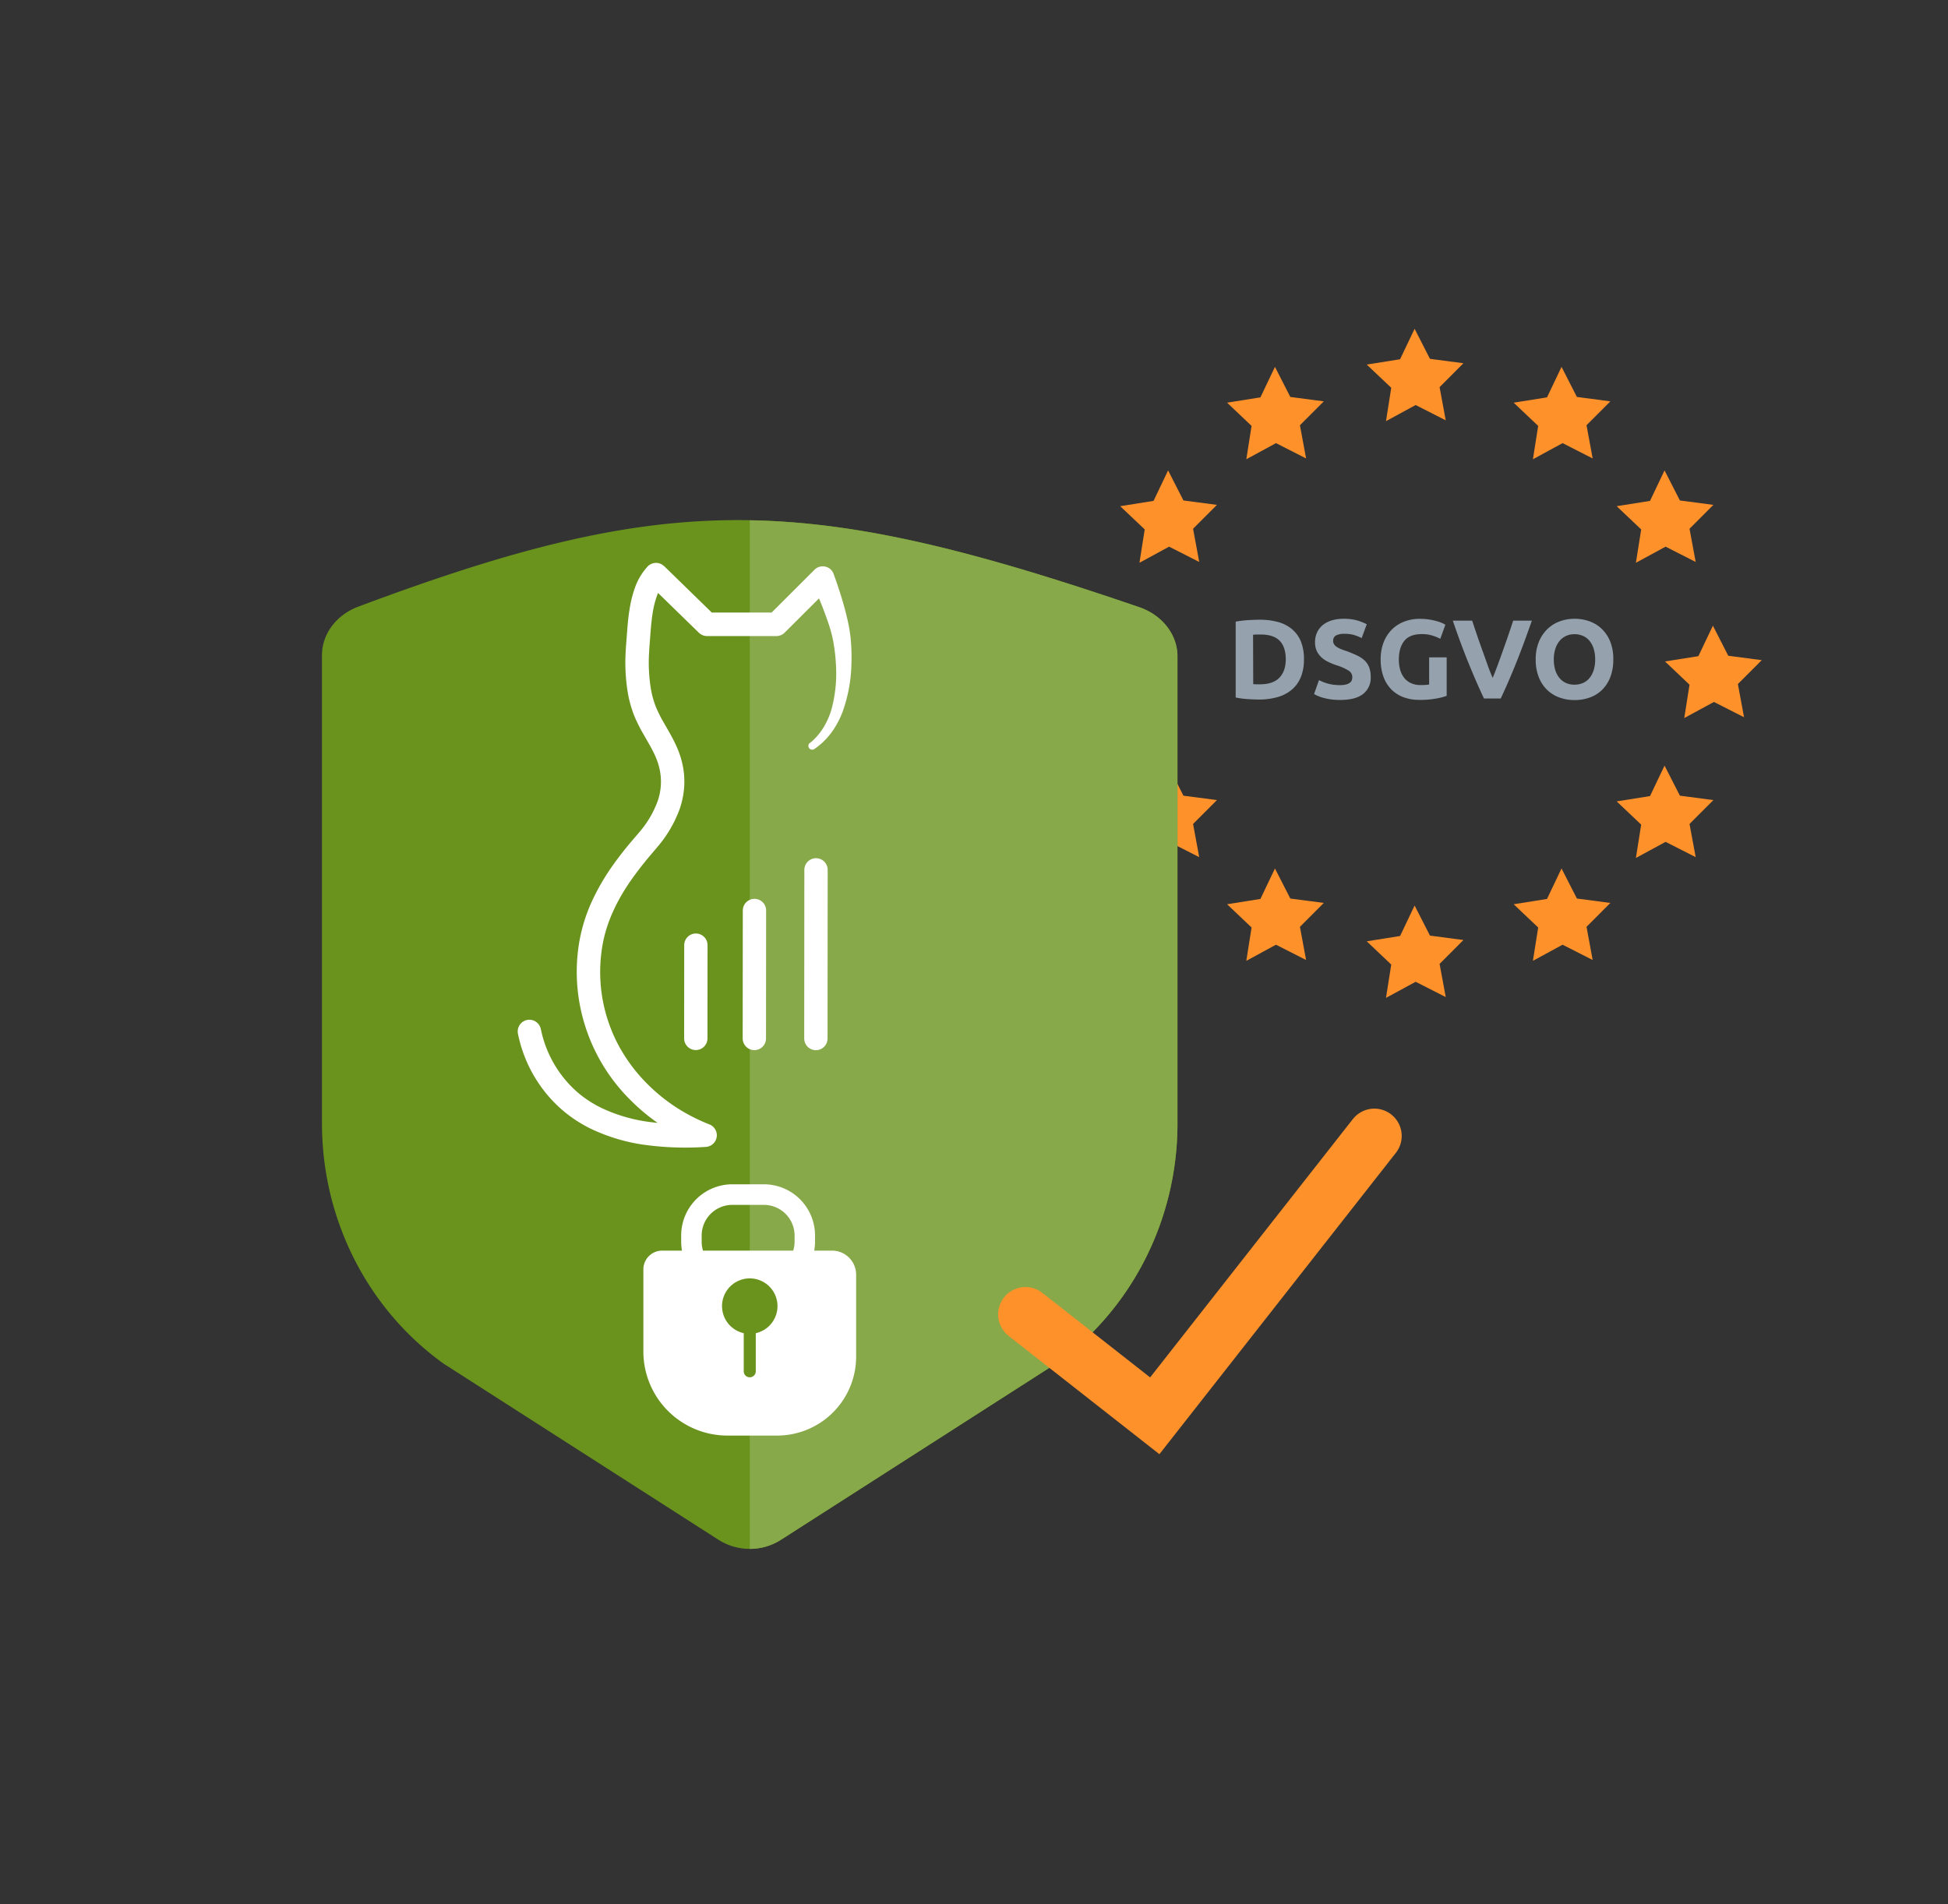
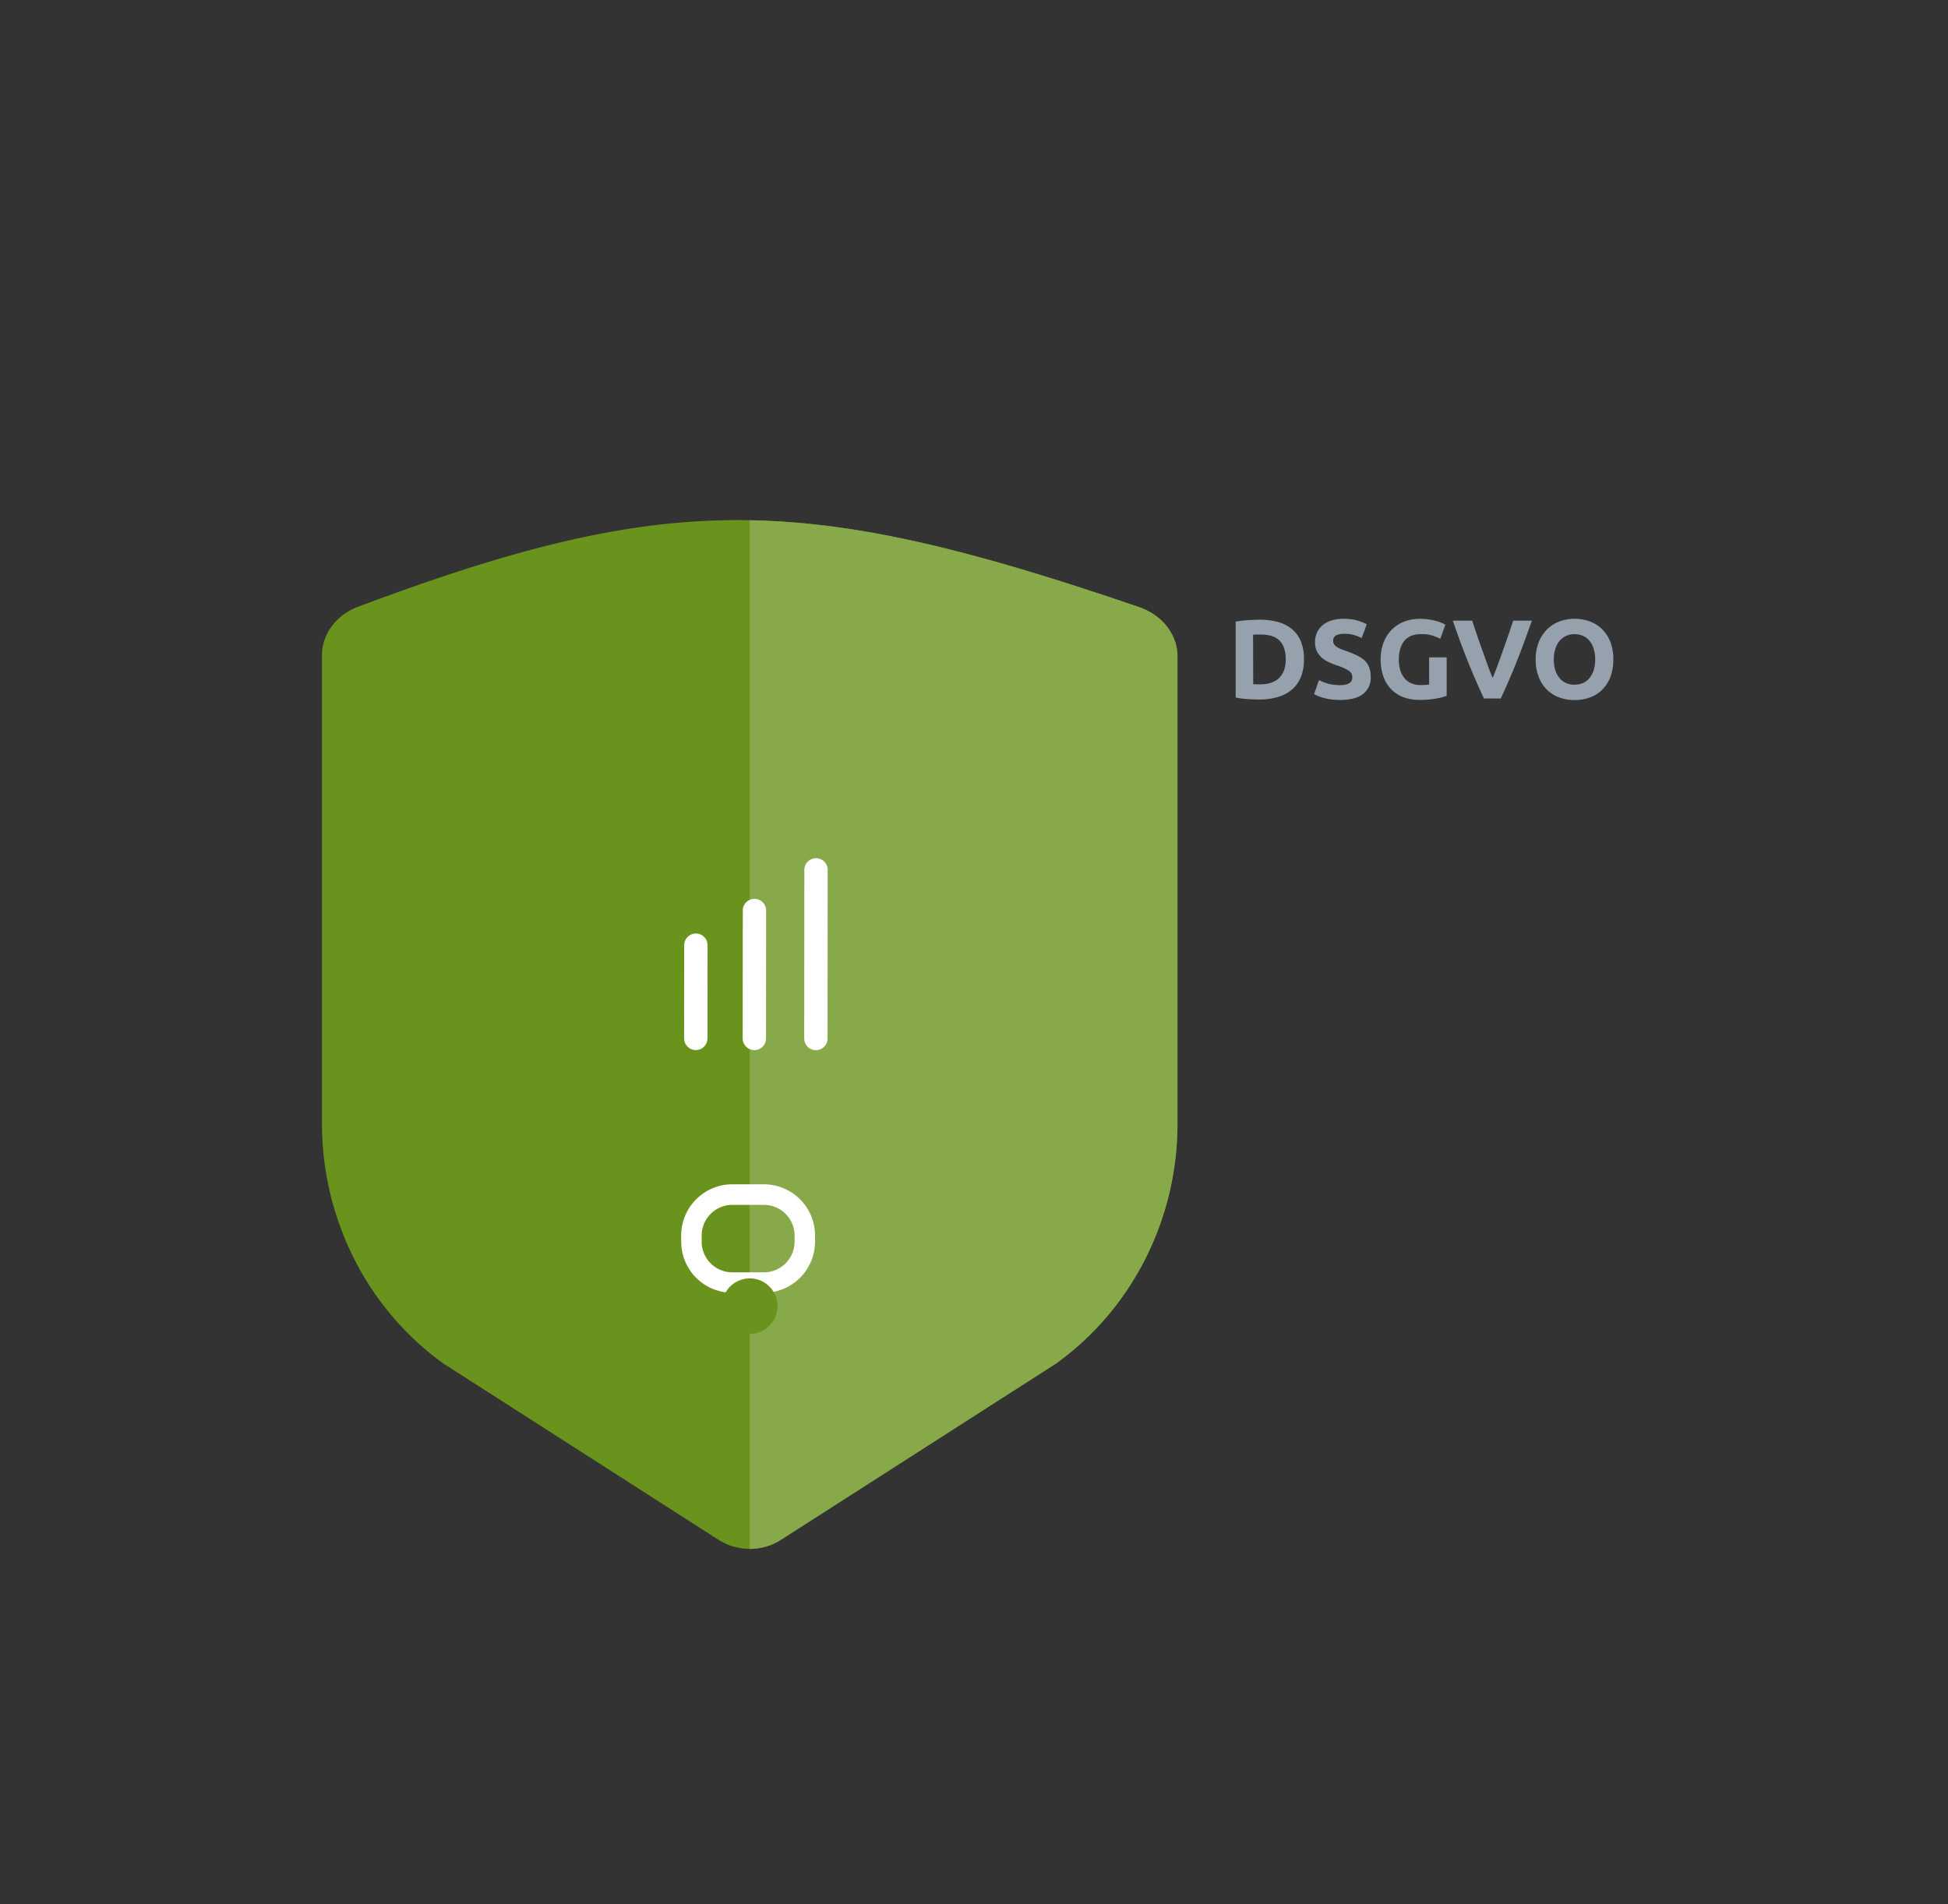
<svg xmlns="http://www.w3.org/2000/svg" viewBox="0 0 1027.22 1004.41">
  <rect x="0" y="0" width="1027.22" height="1004.41" fill="#333333" stroke="none" />
  <defs>
    <style>.cls-2{fill:#ff912b}.cls-3{fill:#95a2ae}.cls-4{fill:#69931d}.cls-6{fill:#fff}.cls-7{fill:none;stroke-linecap:round;stroke-miterlimit:10;stroke:#fff;stroke-width:12.3px}</style>
  </defs>
  <g style="isolation:isolate">
    <g id="Ebene_2" data-name="Ebene 2">
-       <path class="cls-2" d="M754.05 189.26l17.65 2.32-12.58 12.6 3.25 17.51-15.87-8.07-15.64 8.5 2.77-17.59-12.92-12.25 17.58-2.8 7.66-16.08 8.1 15.86zM754.05 493.46l17.65 2.32-12.58 12.6 3.25 17.5-15.87-8.07-15.64 8.5 2.77-17.58-12.92-12.26 17.58-2.8 7.66-16.07 8.1 15.86zM624.05 263.96l17.66 2.32-12.58 12.6 3.24 17.51-15.87-8.07-15.64 8.5 2.77-17.59-12.92-12.25 17.58-2.8 7.67-16.08 8.09 15.86zM885.85 263.96l17.65 2.32-12.58 12.6 3.25 17.51-15.87-8.07-15.65 8.5 2.78-17.59-12.92-12.25 17.58-2.8 7.66-16.08 8.1 15.86zM624.05 419.66l17.66 2.32-12.58 12.6 3.24 17.5-15.87-8.07-15.64 8.5 2.77-17.58-12.92-12.26 17.58-2.8 7.67-16.07 8.09 15.86zM885.85 419.66l17.65 2.32-12.58 12.6 3.25 17.5-15.87-8.07-15.65 8.5 2.78-17.58-12.92-12.26 17.58-2.8 7.66-16.07 8.1 15.86zM680.41 209.36l17.65 2.32-12.58 12.6 3.25 17.51-15.87-8.07-15.65 8.5 2.77-17.59-12.91-12.25 17.58-2.8 7.66-16.08 8.1 15.86zM831.53 209.36l17.65 2.32-12.58 12.6 3.25 17.51-15.87-8.07-15.64 8.5 2.77-17.59-12.92-12.25 17.58-2.8 7.66-16.08 8.1 15.86zM680.41 473.91l17.65 2.32-12.58 12.6 3.25 17.5-15.87-8.07-15.65 8.5 2.77-17.58-12.91-12.26 17.58-2.8 7.66-16.07 8.1 15.86zM831.53 473.91l17.65 2.32-12.58 12.6 3.25 17.5-15.87-8.07-15.64 8.5 2.77-17.58-12.92-12.26 17.58-2.8 7.66-16.07 8.1 15.86zM603.25 345.86l17.65 2.32-12.57 12.6 3.24 17.51-15.87-8.07-15.64 8.49 2.77-17.58-12.92-12.26 17.58-2.8 7.66-16.07 8.1 15.86zM911.35 345.86l17.65 2.32-12.58 12.6 3.25 17.51-15.87-8.07-15.65 8.49 2.77-17.58L878 348.87l17.59-2.8 7.66-16.07 8.1 15.86z" />
      <path class="cls-3" d="M687.6 347.83a24.15 24.15 0 01-1.66 9.31 17.23 17.23 0 01-4.72 6.58 20 20 0 01-7.44 3.91 34.52 34.52 0 01-9.84 1.31q-2.49 0-5.81-.21a47 47 0 01-6.53-.86v-40a54.05 54.05 0 016.67-.81c2.32-.13 4.3-.2 6-.2a36.06 36.06 0 019.58 1.18 19.5 19.5 0 017.38 3.74 16.59 16.59 0 014.75 6.52 24.85 24.85 0 011.62 9.53zm-26.75 13c.44 0 .94.07 1.52.09s1.25 0 2 0q6.95 0 10.29-3.5t3.35-9.66q0-6.46-3.2-9.79t-10.14-3.32h-2a18.54 18.54 0 00-1.9.15zM706.51 361.35a13.15 13.15 0 003.23-.33 6 6 0 002-.89 3 3 0 001.07-1.33 5 5 0 00.29-1.72 4 4 0 00-1.89-3.35 27.21 27.21 0 00-6.53-2.88c-1.34-.47-2.69-1-4-1.63a14.89 14.89 0 01-3.62-2.31 11.37 11.37 0 01-2.61-3.38 10.61 10.61 0 01-1-4.83 12 12 0 011.06-5.13 11.06 11.06 0 013-3.89 14 14 0 014.74-2.46 21.4 21.4 0 016.29-.86 25.67 25.67 0 017.17.89 26 26 0 015 2l-2.67 7.29a26 26 0 00-3.82-1.57 16.68 16.68 0 00-5.07-.68 9.33 9.33 0 00-4.77.92A3.1 3.1 0 00703 338a3.21 3.21 0 00.54 1.9 5.13 5.13 0 001.51 1.4 13.11 13.11 0 002.25 1.12c.85.34 1.79.68 2.82 1q3.2 1.19 5.57 2.34a14.92 14.92 0 014 2.7 9.92 9.92 0 012.34 3.62 14.6 14.6 0 01.77 5 10.69 10.69 0 01-4 8.92q-4 3.18-12.16 3.17a34.74 34.74 0 01-4.92-.32 33.27 33.27 0 01-3.88-.8 22.08 22.08 0 01-2.91-1c-.81-.36-1.49-.69-2-1l2.61-7.35a23.93 23.93 0 004.54 1.81 23.65 23.65 0 006.43.84zM749.86 334.43q-6.47 0-9.34 3.58t-2.88 9.82a19.88 19.88 0 00.71 5.48 12.1 12.1 0 002.14 4.24 9.52 9.52 0 003.56 2.76 11.86 11.86 0 005 1q1.53 0 2.64-.06a12.24 12.24 0 001.92-.24V346.7h9.25V367a33.54 33.54 0 01-5.33 1.39 46.55 46.55 0 01-9.08.74 23.56 23.56 0 01-8.39-1.42 17.53 17.53 0 01-6.43-4.15 18.53 18.53 0 01-4.12-6.7 26.27 26.27 0 01-1.45-9.07 24.23 24.23 0 011.6-9.13A19.57 19.57 0 01734 332a18.4 18.4 0 016.56-4.18 22.51 22.51 0 018-1.43 32.11 32.11 0 015.25.39 33.09 33.09 0 014 .89 17.49 17.49 0 012.79 1 17.23 17.23 0 011.57.83l-2.67 7.41a23.85 23.85 0 00-4.36-1.75 18.33 18.33 0 00-5.28-.73zM782.54 368.4q-2.46-5.17-4.84-10.74t-4.54-11q-2.14-5.44-3.94-10.43c-1.21-3.33-2.24-6.29-3.12-8.9h10.2q1.16 3.57 2.57 7.69t2.88 8.2c1 2.72 1.91 5.33 2.8 7.83s1.76 4.65 2.57 6.46c.78-1.8 1.62-3.95 2.54-6.45s1.86-5.1 2.83-7.83 1.94-5.45 2.88-8.2 1.8-5.31 2.57-7.7h9.85q-1.38 3.93-3.18 8.91t-3.93 10.43q-2.13 5.44-4.5 11t-4.82 10.73zM850.72 347.83a25.24 25.24 0 01-1.57 9.28 19.09 19.09 0 01-4.3 6.7 17.64 17.64 0 01-6.49 4.06 23.59 23.59 0 01-8.1 1.36 23 23 0 01-7.94-1.36 18.31 18.31 0 01-6.53-4.06 19 19 0 01-4.38-6.7 24.81 24.81 0 01-1.6-9.28 24 24 0 011.66-9.28 19.62 19.62 0 014.47-6.73 18.41 18.41 0 016.52-4.09 22.43 22.43 0 017.8-1.37 23 23 0 018 1.37 18.07 18.07 0 016.52 4.09 19.31 19.31 0 014.39 6.73 24.81 24.81 0 011.55 9.28zm-31.37 0a18.81 18.81 0 00.74 5.45 12.51 12.51 0 002.14 4.18 9.35 9.35 0 003.41 2.7 10.74 10.74 0 004.62.95 10.87 10.87 0 004.6-.95 9.36 9.36 0 003.44-2.7 12.31 12.31 0 002.13-4.18 18.47 18.47 0 00.74-5.45 18.8 18.8 0 00-.74-5.49 12.37 12.37 0 00-2.13-4.21 9.44 9.44 0 00-3.44-2.69 10.72 10.72 0 00-4.6-.95 10.46 10.46 0 00-4.62 1 9.87 9.87 0 00-3.41 2.73 12.56 12.56 0 00-2.14 4.21 18.91 18.91 0 00-.74 5.4z" />
      <path class="cls-4" d="M189 319.93c-11.68 4.37-19.21 14.47-19.21 25.6v247.05c0 50.54 24 97.88 64.21 126.69l145.12 93a30.67 30.67 0 0032.45 0l145.12-93c40.22-28.81 64.21-76.15 64.21-126.69V346.19c0-11.46-8-21.78-20.16-25.95-176.3-60.35-247-62-411.74-.31z" />
      <path d="M600.75 320.24c-85.82-29.38-146.6-44.79-205.39-45.81v542.48a30.14 30.14 0 0016.22-4.64l145.12-93c40.22-28.81 64.21-76.15 64.21-126.69v-246.4c0-11.45-8-21.77-20.16-25.94z" fill="#87a94a" />
      <path class="cls-6" d="M402.78 681.84H386.2a27 27 0 01-27-27v-3.22a27 27 0 0127-27h16.58a27 27 0 0127 27v3.22a27 27 0 01-27 27zm-16.58-46.37a16.2 16.2 0 00-16.2 16.19v3.22a16.2 16.2 0 0016.18 16.18h16.58A16.2 16.2 0 00419 654.88v-3.22a16.2 16.2 0 00-16.18-16.19z" />
-       <path class="cls-6" d="M349.18 659.6h89.57a12.71 12.71 0 0112.71 12.71v43.17a41.67 41.67 0 01-41.67 41.67h-26.18a44.35 44.35 0 01-44.35-44.35v-43.28a9.92 9.92 0 019.92-9.92z" />
      <circle class="cls-4" cx="395.36" cy="688.87" r="14.63" transform="rotate(-19.33 395.36 688.856)" />
-       <path class="cls-4" d="M395.36 695.7a3.18 3.18 0 013.17 3.17v24.38a3.18 3.18 0 01-3.17 3.17 3.17 3.17 0 01-3.17-3.17v-24.38a3.18 3.18 0 013.17-3.17z" />
-       <path class="cls-6" d="M285.23 542.89a60.05 60.05 0 0011 24.31 58.29 58.29 0 009.22 9.67 59.79 59.79 0 0011.27 7.27 84.29 84.29 0 0026.42 7.69 147 147 0 0028.41.8l-1.85 11.87a109.57 109.57 0 01-20-10.29A105.71 105.71 0 01332.26 580a95.32 95.32 0 01-23.5-38.29 94.19 94.19 0 01-3.3-44.89 87.74 87.74 0 016.79-21.72 119 119 0 0111.32-19.29c2.14-3 4.38-5.92 6.68-8.75 1.15-1.42 2.32-2.81 3.5-4.2l1.77-2.06c.57-.65 1.09-1.25 1.62-1.9a52.93 52.93 0 009.62-16.27 31 31 0 00.93-17.53 30.39 30.39 0 00-1.32-4.29 44.33 44.33 0 00-1.9-4.29c-1.45-2.9-3.19-5.84-5-9a82.29 82.29 0 01-5.12-10.25 60.76 60.76 0 01-3.2-11.37 98.05 98.05 0 01-1.2-22.59c.1-1.82.24-3.74.38-5.45l.4-5.3c.28-3.6.62-7.29 1.22-11a61.23 61.23 0 012.86-11.56 32.46 32.46 0 016.68-11.2 6.13 6.13 0 018.65-.25l.05.05h.05l26.89 26.22-4.29-1.75h36.6l-4.35 1.8 24.42-24.38a6.14 6.14 0 018.68 0 6.26 6.26 0 011.31 2c1.45 3.92 2.72 7.71 3.94 11.62s2.31 7.83 3.26 11.87c.48 2 .89 4.07 1.25 6.16.17 1.05.32 2.14.46 3.19s.22 2.08.3 3.12a101.34 101.34 0 01.24 12.44 79.25 79.25 0 01-4.6 24.43 45.12 45.12 0 01-6 11.14 38.51 38.51 0 01-4.18 4.75c-.76.74-1.57 1.44-2.4 2.11q-.63.5-1.29 1a16.44 16.44 0 01-1.47.94 2 2 0 01-2.12-3.3l.14-.1c.25-.18.66-.49 1-.77s.68-.59 1-.91c.67-.64 1.31-1.3 1.92-2a34.8 34.8 0 003.3-4.49 39.48 39.48 0 004.38-10.22 72.37 72.37 0 002.2-22.53 92.82 92.82 0 00-1.21-11.32c-.16-.93-.33-1.86-.52-2.78s-.4-1.78-.63-2.67c-.48-1.79-1-3.6-1.61-5.4a199.89 199.89 0 00-8.67-21.42l10 1.95-24.42 24.37a6.16 6.16 0 01-4.35 1.8h-36.6a6.15 6.15 0 01-4.29-1.75l-26.89-26.21 8.75-.17a20.21 20.21 0 00-4 7 50 50 0 00-2.25 9.13c-.51 3.24-.83 6.61-1.1 10.07l-.4 5.28c-.15 1.82-.26 3.43-.35 5.14a85.86 85.86 0 001 19.73 49.79 49.79 0 002.54 9.06 69.62 69.62 0 004.38 8.71c1.7 3 3.58 6.14 5.3 9.58.85 1.74 1.69 3.51 2.4 5.42a43.76 43.76 0 011.79 5.84 42.54 42.54 0 011.11 12.29 45 45 0 01-2.37 12 65.06 65.06 0 01-11.79 20.14c-.59.73-1.23 1.46-1.82 2.15l-1.7 2c-1.11 1.31-2.22 2.63-3.3 4q-3.24 4-6.2 8.13c-7.87 11-13.86 23.06-16 36a82 82 0 002.88 39 84.3 84.3 0 003.6 9.2 81.78 81.78 0 004.7 8.68A86.65 86.65 0 00341 571.33a93.72 93.72 0 0015.4 12.6 98.7 98.7 0 0017.7 9.11 6.15 6.15 0 01-1.87 11.86 159.79 159.79 0 01-30.8-.89 96.57 96.57 0 01-30.26-8.87 71.53 71.53 0 01-13.6-8.8 70.27 70.27 0 01-11.21-11.73 72.32 72.32 0 01-13.22-29.32 6.15 6.15 0 1112.06-2.41z" />
      <path class="cls-7" d="M430.3 458.78l-.07 88.96M397.84 480.21l-.06 67.5M366.95 498.49l-.04 49.19" />
-       <path stroke="#ff912b" stroke-width="28.84" fill="none" stroke-linecap="round" stroke-miterlimit="10" d="M540.75 693.23l68.18 53.49 115.8-147.59" />
    </g>
  </g>
</svg>